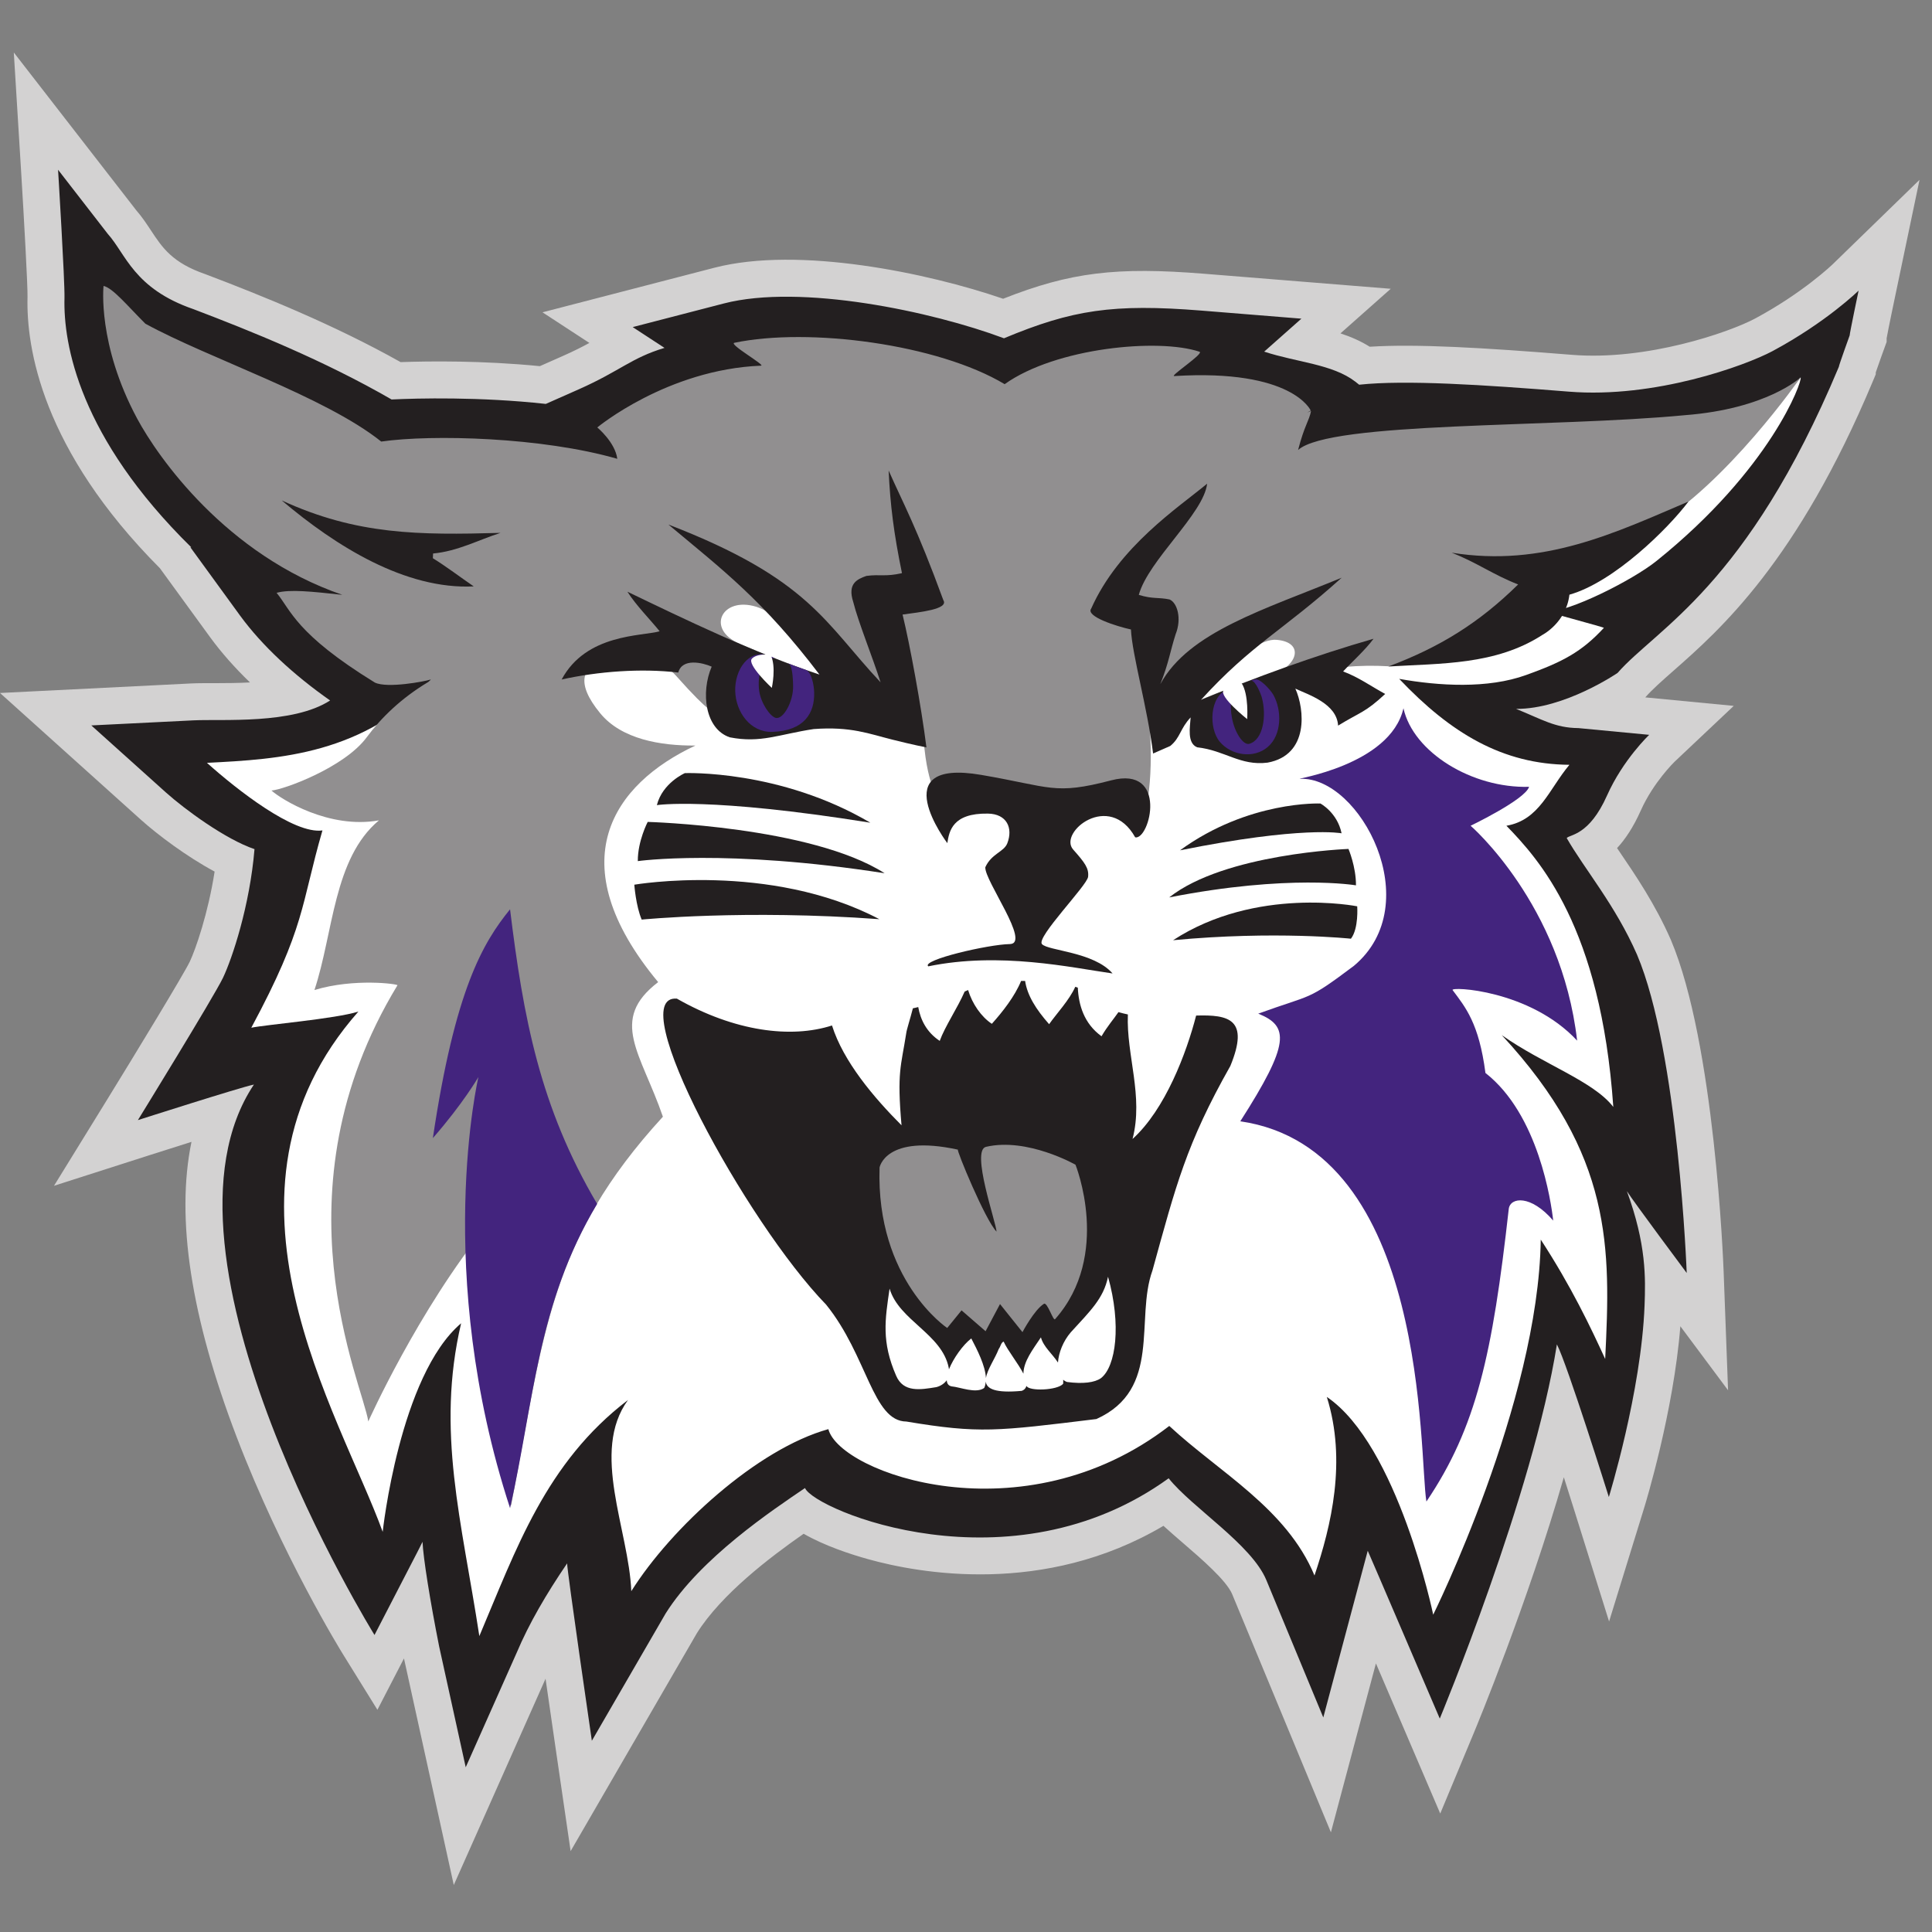
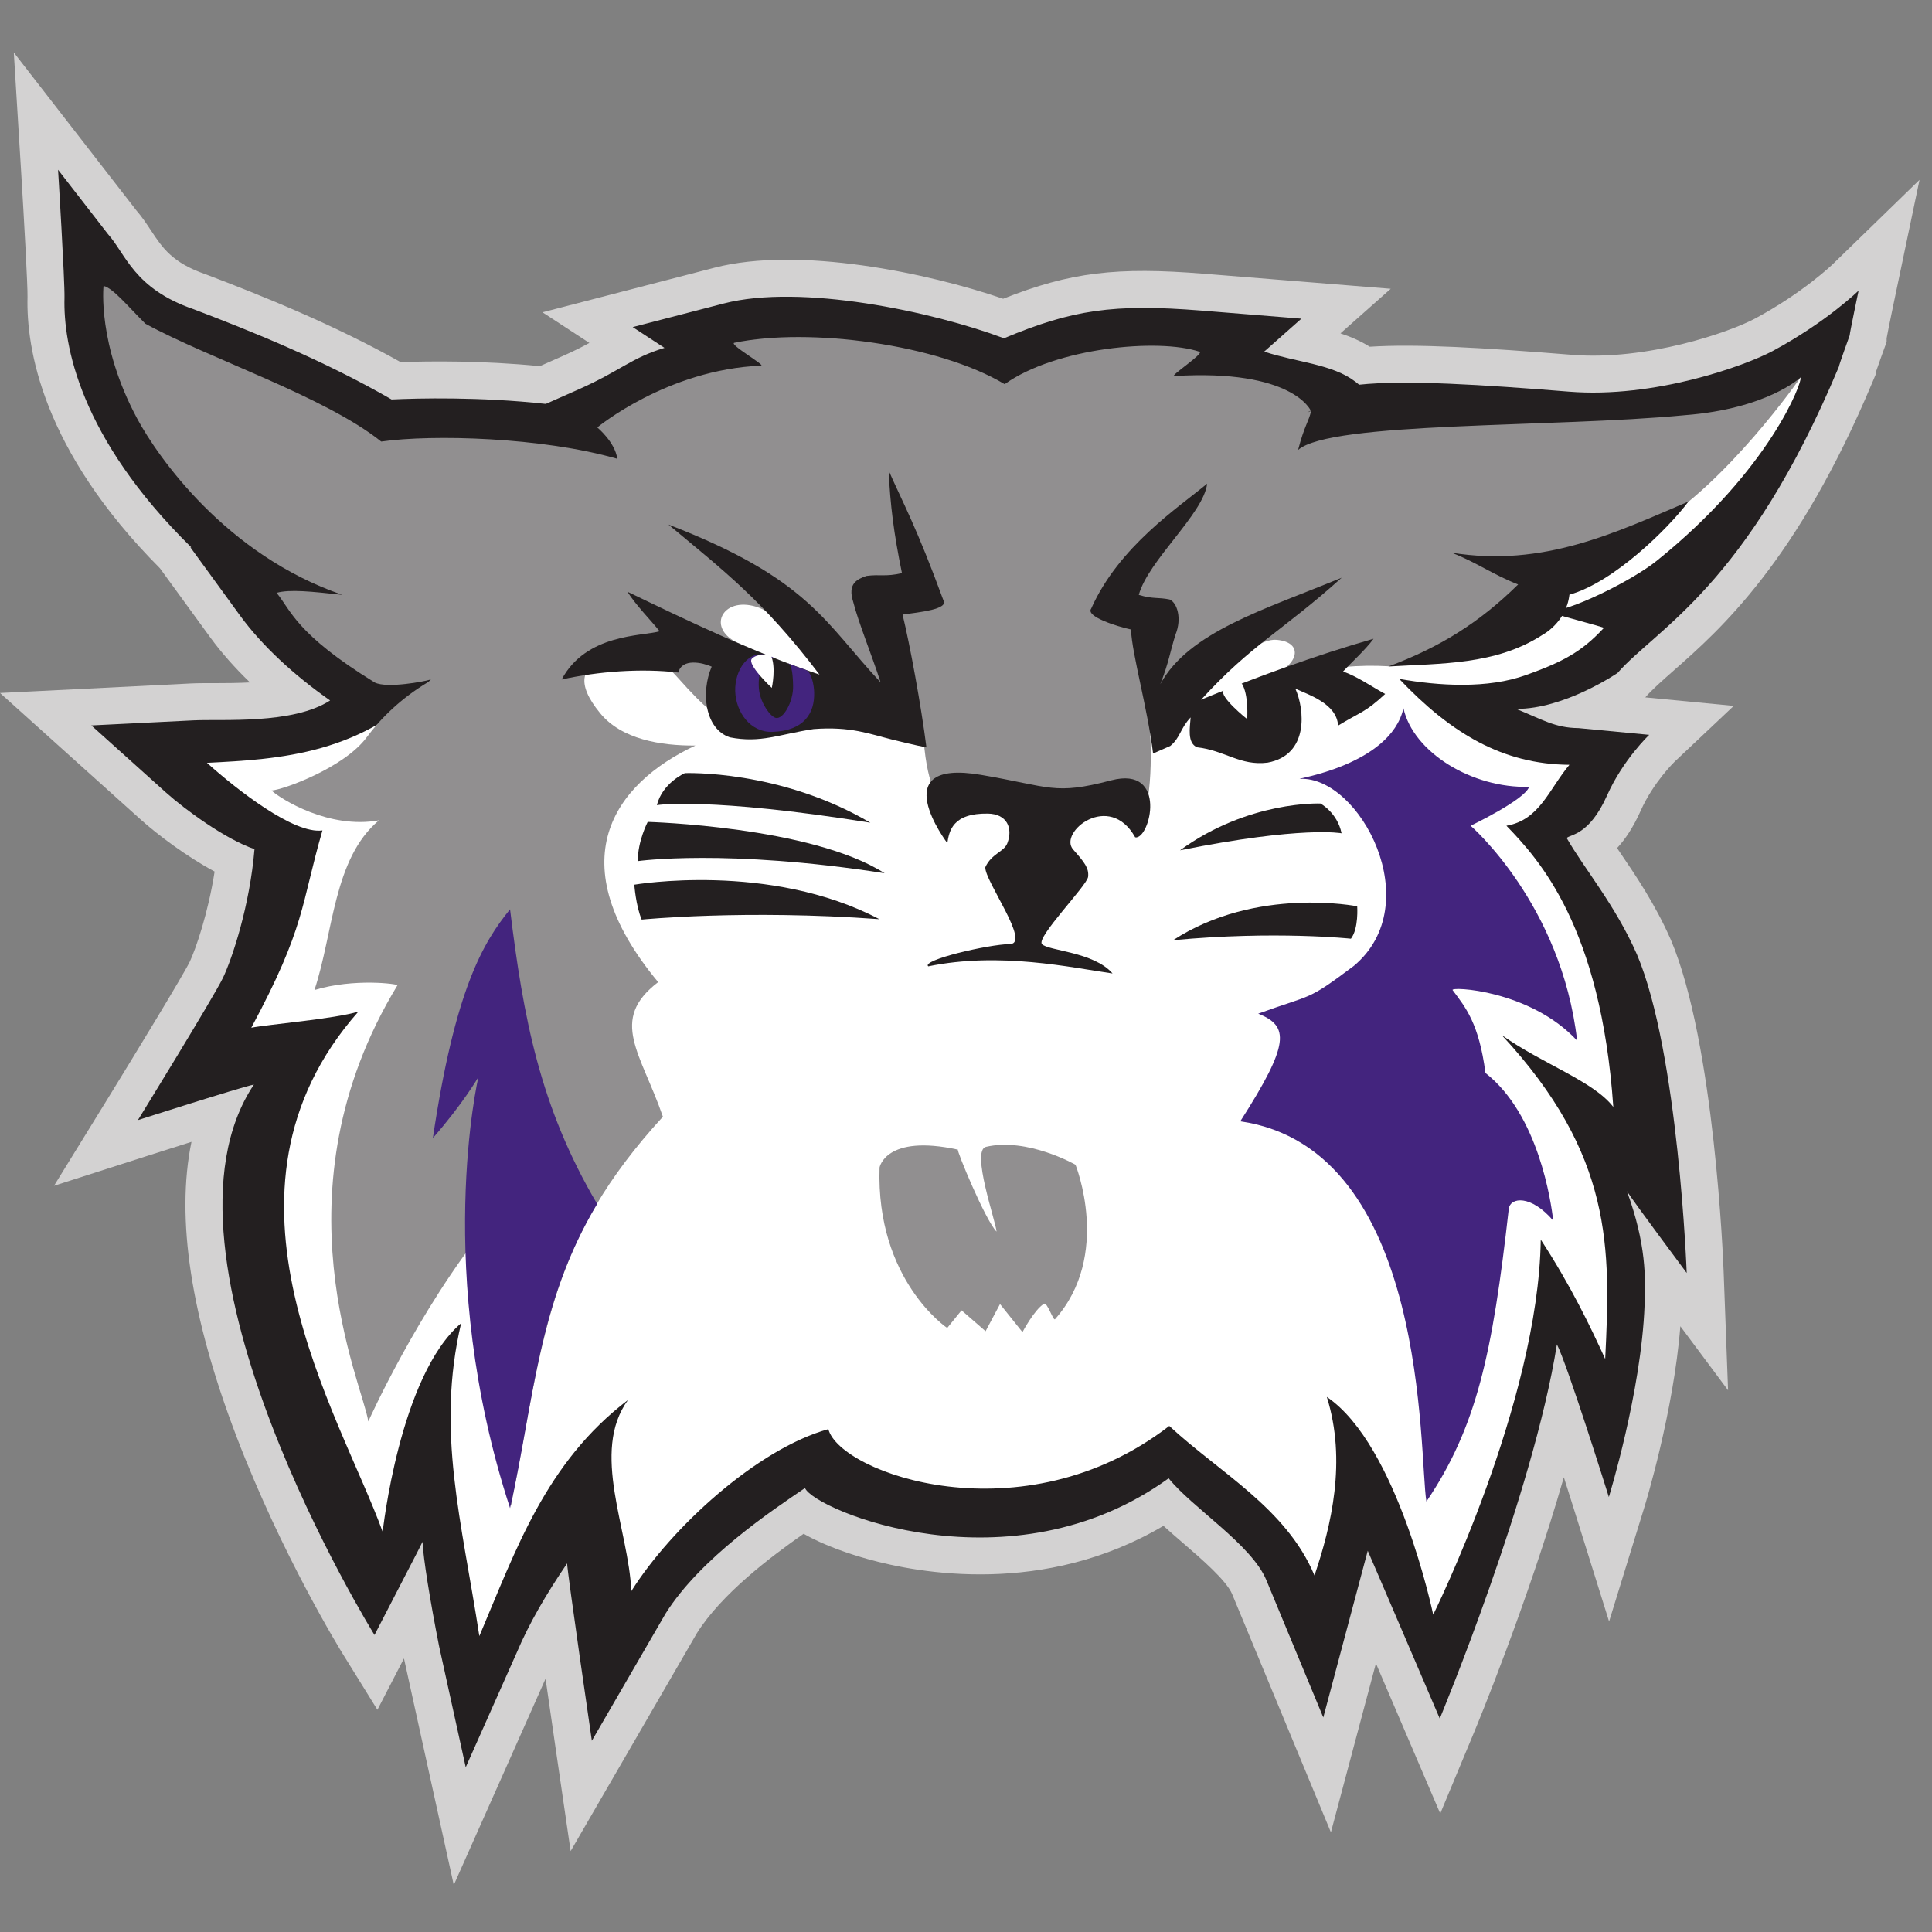
<svg xmlns="http://www.w3.org/2000/svg" width="200px" height="200px" viewBox="0 0 200 200" version="1.1">
  <rect x="0" y="0" width="200" height="200" fill="#808080" stroke="none" />
  <title>weber-st</title>
  <desc>Created with Sketch.</desc>
  <g id="weber-st" stroke="none" stroke-width="1" fill="none" fill-rule="evenodd">
    <g id="weber-st_BGD">
      <g id="weber-st" transform="translate(0, 5)">
        <g id="g10" transform="translate(99.76, 95.173) scale(-1, 1) rotate(-180) translate(-99.76, -95.173) translate(0, 0.209)" fill-rule="nonzero">
          <g id="g12">
            <path d="M190.354,157.158 C190.354,157.309 191.477,160.414 191.477,160.414 C191.477,160.649 192.401,165.054 192.401,165.054 C192.401,165.054 189.084,161.794 183.491,158.79 C180.658,157.278 171.317,153.874 162.414,154.594 C153.503,155.31 145.477,155.829 140.7,155.312 C140.52,155.454 140.308,155.623 140.308,155.623 C137.942,157.449 134.254,157.62 130.868,158.734 C131.797,159.556 134.72,162.149 134.72,162.149 L124.353,162.986 C115.218,163.715 110.988,163.066 103.931,160.117 C96.495,162.905 82.899,165.779 74.936,163.723 L65.5,161.276 C65.5,161.276 67.844,159.746 68.789,159.128 C65.352,158.092 64.204,156.739 59.932,154.841 C59.932,154.841 56.927,153.511 56.502,153.324 C49.656,154.081 43.191,153.91 40.536,153.783 C33.52,157.839 25.891,160.904 20.026,163.133 C13.849,165.262 13.03,168.847 11.148,170.938 L6.009,177.563 C6.009,177.563 6.718,166.033 6.673,164.296 C6.546,159.491 8.216,149.863 19.797,138.484 C19.788,138.484 19.706,138.484 19.706,138.484 L24.873,131.383 C27.144,128.285 30.381,125.287 34.173,122.624 C30.303,120.12 23.012,120.712 20.026,120.57 L9.453,120.041 L17.184,113.087 C19.124,111.353 23.347,108.251 26.346,107.239 C25.857,101.358 24.038,95.923 23.088,93.917 C22.119,91.913 14.275,79.183 14.275,79.183 C14.275,79.183 24.798,82.555 26.285,82.865 C14.434,65.123 38.768,25.884 38.768,25.884 L43.191,34.439 C43.191,34.439 43.698,35.43 43.739,35.531 C43.814,33.856 44.518,29.442 45.462,24.704 L48.212,12.191 L53.489,24.052 C54.774,27.093 56.565,30.148 58.708,33.297 C58.711,32.481 61.27,14.934 61.27,14.934 L68.903,28.106 C72.53,33.874 79.972,38.81 83.333,41.096 C84.303,38.812 104.609,30.274 120.979,42.105 C123.381,39.086 129.56,35.254 131.089,31.571 L136.987,17.345 L141.588,34.604 C141.603,34.615 149.045,17.23 149.045,17.23 C149.045,17.23 158.701,40.413 161.17,55.967 C162.26,53.865 166.547,40.166 166.547,40.166 C166.547,40.166 169.904,51.04 170.245,59.998 C170.352,62.85 170.429,66.337 168.416,71.826 C169.076,70.779 174.608,63.358 174.608,63.358 C174.608,63.358 173.756,86.185 169.466,96.305 C167.208,101.459 164.033,105.152 162.185,108.386 C162.507,108.772 164.496,108.603 166.361,112.791 C168.023,116.513 170.725,119.062 170.725,119.062 L163.392,119.767 C160.975,119.786 159.649,120.66 156.947,121.754 C161.957,121.715 167.447,125.472 167.447,125.472 C171.489,130.094 180.834,134.412 190.354,157.158" id="path14" fill="#231F20" />
            <path d="M46.857,53.311 L47.561,35.7 C47.616,34.454 48.201,30.532 49.213,25.452 L49.448,24.379 L49.993,25.607 C51.248,28.575 53.073,31.816 55.546,35.45 L62.49,45.656 L62.533,33.434 C62.601,32.73 62.995,29.864 63.488,26.389 L65.593,30.025 C69.596,36.395 77.184,41.545 80.831,44.02 L85.034,46.877 L86.583,43.229 C89.581,41.237 105.639,35.737 118.739,45.206 L121.699,47.343 L123.973,44.487 C124.68,43.599 126.103,42.37 127.48,41.181 C130.36,38.699 133.337,36.13 134.622,33.037 L136.198,29.234 L138.879,39.287 L142.577,38.298 C144.385,37.815 144.385,37.815 148.84,27.422 L148.874,27.343 C151.851,35.376 155.943,47.433 157.393,56.567 L159.214,68.044 L164.565,57.728 C164.868,57.143 165.329,55.964 165.863,54.48 C166.146,56.38 166.353,58.312 166.423,60.145 C166.513,62.571 166.628,65.595 164.825,70.509 L152.372,104.486 L169.696,76.973 C168.967,83.345 167.791,90.454 165.943,94.813 C164.631,97.813 162.878,100.388 161.331,102.66 C160.429,103.985 159.58,105.237 158.863,106.489 L157.544,108.797 L159.25,110.837 C159.947,111.673 160.769,111.995 161.211,112.169 C161.46,112.266 162.041,112.493 162.867,114.347 C163.108,114.888 163.368,115.407 163.635,115.902 L163.18,115.945 C160.618,115.999 158.877,116.757 157.038,117.559 C156.576,117.761 156.076,117.979 155.512,118.207 L136.943,125.728 L156.975,125.578 C159.807,125.6 163.454,127.466 164.939,128.4 C165.884,129.418 166.963,130.369 168.192,131.452 C172.476,135.224 178.813,140.801 185.465,155.51 C185.411,155.48 185.354,155.45 185.301,155.421 C182.545,153.95 172.358,149.954 162.106,150.781 C154.409,151.401 145.798,152.018 141.112,151.508 L139.553,151.339 L137.926,152.63 C137.08,153.282 135.353,153.675 133.527,154.089 C132.284,154.372 130.999,154.664 129.67,155.102 L123.345,157.184 L125.463,159.059 L124.047,159.173 C115.656,159.844 111.987,159.338 105.405,156.587 L104.008,156.003 L102.587,156.535 C94.706,159.49 82.256,161.661 75.891,160.02 L74.832,159.745 L77.753,157.835 L69.894,155.465 C68.354,155.001 67.437,154.48 66.048,153.69 C64.915,153.046 63.504,152.242 61.485,151.345 L57.103,149.409 L56.081,149.521 C49.378,150.263 43.103,150.076 40.719,149.962 L39.595,149.908 L38.621,150.471 C31.9,154.357 24.427,157.368 18.667,159.558 C14.303,161.06 11.984,163.321 10.485,165.286 C10.498,164.81 10.503,164.436 10.498,164.2 C10.41,160.911 11.403,152.095 22.478,141.212 L29.148,134.659 L27.221,134.659 L27.967,133.634 C29.916,130.973 32.826,128.245 36.371,125.755 L41.015,122.496 L36.252,119.413 C32.176,116.775 26.153,116.774 22.168,116.772 C21.403,116.772 20.733,116.774 20.208,116.748 L18.905,116.684 L19.743,115.93 C21.565,114.301 25.308,111.626 27.568,110.863 L30.406,109.906 L30.157,106.923 C29.639,100.679 27.712,94.744 26.544,92.278 C26.095,91.349 24.54,88.709 22.83,85.866 C24.074,86.238 25.062,86.518 25.506,86.61 L34.656,88.512 L29.466,80.74 C22.185,69.84 31.639,46.926 38.598,33.884 L39.793,36.196 L39.793,36.196 C39.793,36.196 40.167,36.923 40.265,37.129 L46.857,53.311 Z M46.975,0 L41.819,23.456 L39.07,18.139 L35.518,23.868 C35.262,24.282 29.188,34.128 24.51,46.354 C19.755,58.783 18.191,69.02 19.822,76.932 C18.392,76.482 16.888,76.004 15.442,75.542 L5.591,72.385 L11.019,81.19 C14.012,86.047 19,94.248 19.643,95.579 C20.261,96.886 21.547,100.596 22.217,104.912 C19.294,106.479 16.296,108.75 14.636,110.234 L0,123.399 L19.835,124.389 C21.198,124.455 23.372,124.364 25.878,124.491 C24.306,126.009 22.929,127.565 21.788,129.122 L16.556,136.311 C4.325,148.595 2.711,159.154 2.849,164.398 C2.877,165.477 2.481,172.609 2.19,177.328 L1.429,189.704 L14.095,173.381 C14.696,172.692 15.169,171.976 15.627,171.283 C16.813,169.485 17.837,167.933 21.272,166.75 C27.136,164.523 34.553,161.536 41.475,157.65 C44.409,157.756 49.918,157.822 55.886,157.233 L58.383,158.339 C59.433,158.805 60.268,159.23 61.013,159.637 L56.159,162.807 L73.976,167.427 C82.696,169.676 96.046,166.888 103.844,164.21 C110.825,166.969 115.582,167.525 124.659,166.798 L143.969,165.242 L138.765,160.626 C139.812,160.281 140.835,159.846 141.795,159.243 C146.599,159.551 153.47,159.15 162.72,158.406 C170.474,157.778 178.99,160.725 181.691,162.164 C186.666,164.837 189.698,167.76 189.727,167.789 L198.709,176.521 L196.144,164.269 C196.144,164.263 195.482,161.122 195.304,160.125 L195.304,159.744 L195.075,159.113 C195.073,159.108 194.471,157.454 194.179,156.588 L194.179,156.391 L193.882,155.682 C186.06,136.99 178.039,129.928 173.246,125.709 C172.057,124.661 171.028,123.755 170.327,122.954 L170.318,122.945 L179.478,122.065 L173.35,116.281 C173.34,116.27 171.163,114.163 169.853,111.232 C169.08,109.495 168.24,108.252 167.399,107.342 C167.484,107.217 167.57,107.09 167.656,106.964 C169.302,104.542 171.353,101.53 172.969,97.839 C177.502,87.152 178.395,64.462 178.43,63.5 L178.889,51.216 L173.949,57.845 C173.25,48.992 170.335,39.469 170.202,39.038 L166.572,27.28 L162.897,39.023 C162.571,40.065 162.233,41.137 161.888,42.21 C158.156,29.219 152.874,16.476 152.576,15.76 L149.093,7.398 L145.528,15.726 C144.593,17.911 143.497,20.47 142.436,22.941 L137.775,5.456 L127.555,30.106 C126.967,31.522 124.377,33.757 122.483,35.389 C121.778,35.998 121.088,36.593 120.44,37.183 C108.087,29.882 95.118,32.266 89.861,33.734 C88.001,34.251 85.345,35.127 83.193,36.363 C79.713,33.933 74.689,30.122 72.141,26.07 L59.071,3.509 L57.485,14.381 C57.092,17.077 56.758,19.383 56.475,21.356 L46.975,0 L46.975,0 Z" id="path16" fill="#D3D2D2" />
            <path d="M190.354,157.157 C190.354,157.31 191.477,160.414 191.477,160.414 C191.477,160.647 192.401,165.054 192.401,165.054 C192.401,165.054 189.084,161.794 183.491,158.79 C180.658,157.28 171.317,153.878 162.414,154.594 C153.503,155.312 145.477,155.824 140.7,155.312 C140.52,155.452 140.308,155.623 140.308,155.623 C137.942,157.451 134.254,157.62 130.868,158.736 C131.797,159.556 134.72,162.149 134.72,162.149 L124.353,162.986 C115.218,163.715 110.988,163.066 103.931,160.118 C96.493,162.905 82.899,165.779 74.936,163.723 L65.497,161.276 C65.497,161.276 67.842,159.746 68.789,159.124 C65.352,158.092 64.204,156.739 59.933,154.843 C59.933,154.843 56.927,153.511 56.502,153.324 C49.654,154.077 43.191,153.91 40.536,153.783 C33.52,157.839 25.889,160.904 20.026,163.133 C13.847,165.262 13.029,168.847 11.147,170.938 L6.011,177.563 C6.011,177.563 6.718,166.033 6.675,164.296 C6.543,159.493 8.214,149.865 19.797,138.482 C19.788,138.482 19.708,138.482 19.708,138.482 L24.873,131.383 C27.145,128.286 30.38,125.285 34.173,122.624 C30.302,120.12 23.01,120.713 20.026,120.567 L9.453,120.041 L17.187,113.09 C19.125,111.353 23.347,108.249 26.346,107.235 C25.856,101.358 24.038,95.921 23.085,93.919 C22.119,91.914 14.275,79.183 14.275,79.183 C14.275,79.183 24.795,82.553 26.285,82.865 C14.434,65.123 38.768,25.884 38.768,25.884 L43.191,34.439 C43.191,34.439 43.698,35.43 43.739,35.531 C43.814,33.856 44.518,29.442 45.459,24.704 L48.212,12.191 L53.489,24.052 C54.773,27.093 56.565,30.148 58.708,33.297 C58.709,32.481 61.268,14.934 61.268,14.934 L68.903,28.106 C72.53,33.874 79.972,38.81 83.333,41.096 C84.303,38.812 104.609,30.274 120.979,42.105 C123.381,39.086 129.56,35.254 131.089,31.571 L136.987,17.345 L141.588,34.604 C141.603,34.615 149.045,17.23 149.045,17.23 C149.045,17.23 158.701,40.413 161.17,55.967 C162.26,53.865 166.547,40.166 166.547,40.166 C166.547,40.166 169.904,51.04 170.245,59.998 C170.352,62.85 170.429,66.339 168.416,71.828 C169.076,70.779 174.608,63.358 174.608,63.358 C174.608,63.358 173.756,86.185 169.466,96.308 C167.208,101.461 164.033,105.152 162.185,108.382 C162.507,108.772 164.496,108.603 166.361,112.791 C168.023,116.513 170.725,119.067 170.725,119.067 L163.392,119.765 C160.975,119.786 159.649,120.662 156.947,121.754 C161.957,121.718 167.447,125.472 167.447,125.472 C171.489,130.094 180.834,134.409 190.354,157.157" id="path18" fill="#231F20" />
            <path d="M171.5,137.083 C169.001,135.061 162.23,131.673 160.115,131.838 C160.211,131.756 166.097,130.192 166.033,130.141 C163.737,127.649 161.738,126.607 157.995,125.264 C154.002,123.817 148.94,124.131 144.844,124.861 C150.184,119.23 155.546,116.018 162.466,115.965 C160.349,113.448 159.386,110.244 155.943,109.656 C159.296,106.19 165.719,99.217 167.008,80.549 C164.942,83.228 159.712,84.976 155.462,87.982 C166.981,75.557 166.738,65.945 166.168,54.457 C164.681,57.704 162.661,61.966 159.499,66.814 C159.251,49.919 148.365,27.986 148.365,27.986 C148.365,27.986 144.712,45.546 137.352,50.528 C139.426,43.905 137.815,37.204 136.076,32.042 C133.183,38.997 126.207,42.722 121.043,47.523 C105.871,35.821 86.937,42.627 85.751,47.193 C78.381,45.144 69.496,37.007 65.352,30.42 C65.095,36.781 61.103,44.842 65.01,50.21 C56.479,43.711 53.414,34.701 49.621,25.77 C47.801,37.691 45.117,46.971 47.734,58.151 C41.359,52.745 39.616,36.561 39.616,36.561 C35.184,48.793 20.548,71.675 37.102,90.42 C34.685,89.663 27.601,89.074 26.014,88.748 C31.643,99.212 31.131,101.405 33.379,109.171 C30.418,108.757 24.508,113.403 21.424,116.168 C28.972,116.547 37.65,117.023 45.003,124.871 C43.218,124.672 146.894,150.426 152.222,150.498 C164.456,150.967 182.314,150.742 186.402,156.07 C186.605,155.673 183.311,146.577 171.5,137.083" id="path20" fill="#FFFFFF" />
-             <path d="M113.973,52.473 C113.321,52.007 112.095,51.859 110.465,52.074 C110.314,52.122 110.173,52.207 110.061,52.31 C110.061,52.168 110.076,52.036 110.057,51.889 C109.48,51.199 106.49,51.092 106.257,51.675 C106.198,51.446 106.055,51.26 105.767,51.155 C103.024,50.901 102.134,51.362 102.042,52.122 C102.027,51.881 101.984,51.654 101.881,51.452 C101.015,50.842 99.403,51.544 98.509,51.62 C98.172,51.686 98.025,51.924 98.007,52.256 C97.756,51.909 97.362,51.649 96.927,51.541 C95.29,51.274 93.522,50.955 92.765,52.73 C91.24,56.245 91.615,58.503 92.089,61.739 C93.071,58.431 97.516,57.052 98.213,53.543 C98.228,53.49 98.228,53.434 98.235,53.382 C98.692,54.529 99.685,55.92 100.547,56.582 C101.154,55.423 102.001,53.773 102.065,52.477 C102.192,53.355 103.009,54.502 103.387,55.488 C103.584,55.74 103.629,56.174 103.897,56.254 C104.32,55.321 105.396,54.008 105.944,52.934 C105.958,54.224 106.919,55.435 107.756,56.694 C108.024,55.703 108.925,55.008 109.521,54.088 C109.59,55.103 110.057,56.303 110.848,57.219 C112.862,59.426 114.242,60.722 114.703,62.968 C116.101,58.002 115.52,53.673 113.973,52.473 L113.973,52.473 Z M123.823,90.007 C122.828,86.14 120.627,80.289 117.24,77.23 C118.398,81.675 116.584,85.902 116.757,90.121 C116.427,90.193 116.101,90.268 115.782,90.363 C115.284,89.64 114.638,88.905 114.029,87.863 C112.199,89.188 111.657,91.129 111.574,92.894 C111.485,92.926 111.406,92.962 111.312,92.984 C110.698,91.603 109.36,90.196 108.605,89.113 C107.228,90.67 106.34,92.105 106.119,93.591 C105.98,93.591 105.842,93.591 105.703,93.591 C105.066,92.02 103.783,90.38 102.675,89.152 C101.585,89.87 100.648,91.217 100.217,92.65 C100.1,92.592 99.978,92.541 99.861,92.49 C99.123,90.792 97.81,88.86 97.28,87.384 C95.932,88.277 95.294,89.551 95.055,90.887 C94.851,90.835 94.664,90.786 94.502,90.758 C94.197,89.566 93.854,88.555 93.81,88.159 C93.275,84.738 92.84,84.17 93.326,78.646 C90.432,81.546 87.298,85.262 86.128,88.98 C81.907,87.62 76.06,88.345 70.069,91.759 C64.395,92.216 77.203,68.647 85.522,60.079 C89.804,54.781 90.322,48.007 93.833,47.979 C101.398,46.719 103.162,46.975 113.497,48.238 C120.32,51.314 117.484,58.587 119.299,63.608 C121.735,72.426 122.797,76.709 127.364,84.787 C129.365,89.647 127.199,90.109 123.823,90.007 L123.823,90.007 Z" id="path22" fill="#231F20" />
            <path d="M152.237,109.656 C152.237,109.656 157.889,112.365 158.292,113.686 C152.387,113.515 146.294,117.262 145.286,121.817 C143.915,115.863 133.794,114.481 134.589,114.514 C140.775,114.765 147.797,101.555 140.157,95.155 C135.222,91.451 136.009,92.29 130.252,90.205 C133.466,88.915 133.553,87.118 128.395,79.06 C147.977,76.214 146.865,44.475 147.662,39.698 C152.844,47.379 154.496,54.911 156.189,70.013 C156.362,71.206 158.47,71.475 160.788,68.78 C160.569,70.738 159.263,79.774 153.773,84.063 C153.1,89.214 151.709,90.859 150.375,92.641 C150.068,93.036 158.389,92.684 163.264,87.41 C161.643,101.539 152.237,109.656 152.237,109.656" id="path24" fill="#43247E" />
            <path d="M91.052,74.279 C91.052,74.279 91.663,77.759 99.165,76.126 C98.962,76.178 101.999,68.805 103.162,67.643 C103.106,68.634 100.487,76.044 102.068,76.416 C106.34,77.413 111.335,74.565 111.335,74.565 C111.335,74.565 115.108,65.216 109.218,58.573 C109.027,58.356 108.418,60.381 108.067,60.166 C107.074,59.556 105.845,57.235 105.845,57.235 L103.521,60.141 L102.027,57.329 L99.539,59.49 L98.054,57.664 C98.054,57.664 90.666,62.609 91.052,74.279" id="path26" fill="#918F90" />
            <path d="M131.76,125.356 C129.26,124.592 124.654,123.034 122.907,122.001 C122.907,122.001 129.148,129.159 132.146,128.904 C135.139,128.644 134.254,126.129 131.76,125.356 L131.76,125.356 Z M76.559,128.501 C73.042,129.998 74.712,133.436 78.301,132.322 C81.887,131.2 86.467,124.322 86.467,124.322 C86.467,124.322 80.026,127.032 76.559,128.501 L76.559,128.501 Z M174.404,152.156 C160.859,150.854 137.71,151.521 134.379,148.557 C135.027,151.083 135.51,151.544 135.719,152.587 C135.585,152.54 135.458,152.487 135.327,152.434 C135.552,152.563 135.687,152.634 135.687,152.634 C135.687,152.634 133.832,156.966 121.563,156.207 C121.028,156.174 124.693,158.557 124.172,158.725 C119.927,160.153 109.296,159.149 104.002,155.368 C97.071,159.521 83.729,161.261 76.023,159.652 C75.395,159.521 79.306,157.295 78.781,157.283 C69.064,156.891 61.832,150.888 61.832,150.888 C61.832,150.888 63.685,149.352 63.901,147.641 C56.128,149.882 44.739,150.184 39.463,149.427 C33.648,154.087 21.578,158.045 15.048,161.628 C13.203,163.465 11.703,165.31 10.72,165.539 C10.72,165.539 10.052,159.521 14.208,151.787 C16.335,147.839 23.381,137.706 35.438,133.56 C32.249,133.903 30.015,134.15 28.632,133.768 C30.116,131.981 30.607,129.526 38.805,124.479 C40.103,123.851 44.012,124.607 44.518,124.777 C44.675,124.833 44.553,124.727 44.343,124.543 C41.536,122.864 39.459,120.837 37.973,118.829 C35.665,115.683 29.342,113.384 28.102,113.302 C29.098,112.406 34.057,109.281 39.227,110.214 C34.508,106.265 34.523,98.591 32.551,92.65 C36.664,93.898 41.219,93.273 41.144,93.141 C28.124,71.706 37.559,51.867 38.126,47.988 C38.126,47.988 43.255,59.463 50.465,68.358 C49.161,58.234 50.618,48.4 52.907,39.27 C56.322,57.148 56.884,66.73 68.623,79.535 C66.356,86.127 63.001,89.551 68.133,93.469 C57.791,105.914 63.478,113.975 71.988,117.959 C68.384,117.929 64.346,118.608 62.137,121.296 C59.478,124.524 60.493,126.029 62.059,126.607 C63.552,127.149 67.862,127.568 69.923,125.249 C73.865,120.822 73.467,121.948 74.562,120.713 C74.984,120.241 75.675,119.874 76.399,119.61 C79.546,120.516 82.766,120.953 85.518,120.91 C86.263,120.94 87.005,121.003 87.711,121.093 C90.086,121.242 91.629,121.213 91.629,121.213 C91.326,121.338 91.032,121.459 90.734,121.579 C92.072,121.859 92.956,122.113 92.956,122.113 L93.374,130.205 C93.374,130.205 94.814,122.424 95.559,119.563 C95.806,113.828 97.27,112.243 97.27,112.243 C97.27,112.243 107.339,115.184 118.345,110.324 C119.466,113.955 119.2,119.378 118.683,123.758 L120.32,119.687 C120.32,119.687 131.525,126.903 143.743,126.164 C146.513,126.347 156.671,128.462 161.434,131.246 C160.54,131.484 157.649,133.56 157.734,134.937 C157.756,135.348 167.506,138.527 170.938,140.486 C178.691,144.94 186.402,156.07 186.402,156.07 C186.402,156.07 182.953,152.809 174.404,152.156 L174.404,152.156 Z" id="path28" fill="#918F90" />
-             <path d="M51.814,139.974 C49.535,139.246 47.373,138.071 44.832,137.839 L44.81,137.35 C46.287,136.434 47.627,135.4 49.042,134.433 C41.975,134.09 34.777,138.579 29.167,143.332 C36.941,139.754 43.376,139.741 51.814,139.974" id="path30" fill="#231F20" />
            <path d="M98.067,107.855 C98.067,107.855 91.385,116.669 101.574,114.92 C108.809,113.686 109.109,112.806 115.025,114.355 C120.958,115.908 119.045,108.18 117.517,108.453 C114.834,113.272 109.54,108.97 111.087,107.202 C112.294,105.839 112.74,105.259 112.639,104.368 C112.538,103.472 107.253,98.106 107.861,97.407 C108.455,96.709 113.228,96.616 115.172,94.365 C110.883,94.974 103.521,96.63 96.092,95.101 C95.346,95.755 102.317,97.373 104.534,97.407 C106.752,97.443 101.907,103.974 101.999,105.362 C102.638,106.771 103.923,106.939 104.275,107.837 C104.891,109.426 104.223,110.88 102.274,110.914 C98.591,110.975 98.258,109.093 98.067,107.855" id="path32" fill="#231F20" />
            <path d="M52.801,39.014 C55.295,50.034 55.583,60.094 61.817,70.507 C55.891,80.537 54.17,89.806 52.801,101.006 C49.981,97.536 47.094,92.673 44.81,77.321 C47.959,80.924 49.524,83.644 49.524,83.644 C49.524,83.644 44.807,63.485 52.801,39.014" id="path34" fill="#43247E" />
            <path d="M93.371,135.805 C91.636,135.408 91.113,135.711 89.691,135.518 C88.746,135.184 87.707,134.736 88.324,132.831 C88.838,130.77 90.318,127.132 91.157,124.505 C85.391,130.637 83.796,135.207 69.194,140.836 C74.813,136.14 78.978,133.006 84.831,125.307 C77.978,127.585 70.785,131.075 64.95,133.884 C65.823,132.492 67.366,130.938 68.286,129.789 C66.463,129.262 60.689,129.555 58.142,124.796 C61.944,125.635 66.352,125.968 70.215,125.516 C70.612,127.032 72.716,126.55 73.673,126.126 C72.53,123.458 72.978,119.683 75.543,118.81 C78.747,118.182 80.584,119.11 84.229,119.664 C88.077,119.955 89.995,119.162 92.388,118.568 C94.538,118.025 95.904,117.765 95.904,117.765 C95.363,122.07 94.177,128.483 93.433,131.518 C95.159,131.763 98.255,132.056 97.653,133.013 C94.876,140.591 93.5,143.016 91.991,146.429 C92.157,142.877 92.518,139.958 93.371,135.805" id="path36" fill="#231F20" />
            <path d="M83.434,125.777 C82.69,126.049 82.064,126.263 81.527,126.489 C81.588,126.452 81.659,126.407 81.703,126.377 C82.081,126.094 82.093,124.416 82.101,124.144 C82.149,122.54 81.082,120.603 80.288,120.827 C79.705,120.993 78.764,122.355 78.589,123.629 C78.381,125.18 78.856,127.118 80.191,127.005 C80.059,127.052 79.741,127.221 79.608,127.262 C77.474,128.005 76.047,125.762 76.109,123.595 C76.172,121.419 77.678,119.31 79.938,119.372 C83.249,119.481 84.353,121.307 84.282,123.49 C84.266,124.144 84.028,125.56 83.434,125.777" id="path38" fill="#43247E" />
            <path d="M79.772,127.363 C79.772,127.363 78.393,127.539 77.837,126.948 C77.286,126.362 79.897,123.927 79.897,123.927 C79.897,123.927 80.391,126.126 79.772,127.363" id="path40" fill="#FFFFFF" />
            <path d="M117.888,133.556 C119.368,133.103 119.848,133.331 121.073,133.081 C121.879,132.738 122.351,131.096 121.7,129.478 C121.126,127.694 121.009,126.57 120.116,124.313 C123.054,129.734 130.924,132.044 138.89,135.333 C132.798,129.843 129.58,128.459 124.32,122.682 C129.789,124.957 136.222,127.307 142.189,129.013 C141.337,127.846 139.908,126.58 139.04,125.628 C140.606,125.056 141.985,124.059 143.394,123.3 C141.307,121.353 140.861,121.459 138.519,120.022 C138.389,122.306 135.435,123.22 134.094,123.851 C135.056,121.725 135.536,116.978 131.216,116.189 C128.378,115.835 126.81,117.454 123.922,117.778 C122.872,118.222 123.186,119.846 123.254,120.871 C122.152,119.702 122.194,118.769 121.144,117.914 L119.368,117.134 C118.769,121.948 117.202,127.34 117.075,129.974 C115.582,130.3 112.365,131.32 112.957,132.13 C115.83,138.579 121.989,142.596 124.962,145.067 C124.614,141.972 118.862,137.127 117.888,133.556" id="path42" fill="#231F20" />
-             <path d="M131.819,123.203 C131.505,123.754 130.392,124.976 129.886,124.796 C129.746,124.751 129.62,124.704 129.493,124.664 C129.5,124.664 129.514,124.664 129.521,124.669 C129.996,124.7 130.568,123.168 130.628,122.917 C131.126,121.066 130.784,118.559 129.332,118.139 C128.701,117.959 127.818,119.299 127.537,120.79 C127.269,122.201 127.428,123.601 127.975,124.093 C127.657,123.955 127.364,123.844 127.038,123.731 C125.236,123.085 125.085,119.774 126.266,118.357 C127.447,116.934 129.789,116.559 131.243,117.815 C132.698,119.067 132.717,121.594 131.819,123.203" id="path44" fill="#43247E" />
            <path d="M128.537,124.407 C128.537,124.407 127.14,124.322 126.658,123.675 C126.18,123.027 129.107,120.692 129.107,120.692 C129.107,120.692 129.293,123.241 128.537,124.407" id="path46" fill="#FFFFFF" />
            <path d="M65.664,103.554 C65.664,103.554 65.818,101.38 66.427,99.941 C66.427,99.941 77.098,101.006 91.032,99.983 C79.658,105.964 65.664,103.554 65.664,103.554" id="path48" fill="#231F20" />
            <path d="M91.574,104.74 C75.175,107.297 66.026,105.995 66.026,105.995 C66.01,108.07 67.05,110.053 67.05,110.053 C67.05,110.053 83.967,109.598 91.574,104.74" id="path50" fill="#231F20" />
            <path d="M90.097,109.971 C73.329,112.657 67.998,111.79 67.998,111.79 C68.582,114.095 70.897,115.104 70.897,115.104 C70.897,115.104 80.722,115.495 90.097,109.971" id="path52" fill="#231F20" />
            <path d="M140.498,101.315 C140.498,101.315 140.666,99.018 139.847,97.962 C139.847,97.962 131.988,98.805 121.437,97.806 C130.047,103.416 140.498,101.315 140.498,101.315" id="path54" fill="#231F20" />
-             <path d="M121.034,102.237 C133.442,104.674 140.37,103.487 140.37,103.487 C140.381,105.42 139.593,107.256 139.593,107.256 C139.593,107.256 126.787,106.788 121.034,102.237" id="path56" fill="#231F20" />
            <path d="M122.152,107.112 C134.849,109.666 138.879,108.875 138.879,108.875 C138.44,111.026 136.691,111.957 136.691,111.957 C136.691,111.957 129.257,112.283 122.152,107.112" id="path58" fill="#231F20" />
            <path d="M162.466,133.575 C167.071,134.872 172.684,140.412 174.792,143.219 C167.24,140.004 159.783,136.383 150.272,137.923 C152.917,136.892 154.515,135.664 157.157,134.635 C153.125,130.666 149.033,128.126 143.713,126.139 C149.134,126.476 154.821,126.269 159.673,129.415 C159.673,129.415 162.125,130.675 162.466,133.575" id="path60" fill="#231F20" />
          </g>
        </g>
      </g>
    </g>
  </g>
</svg>